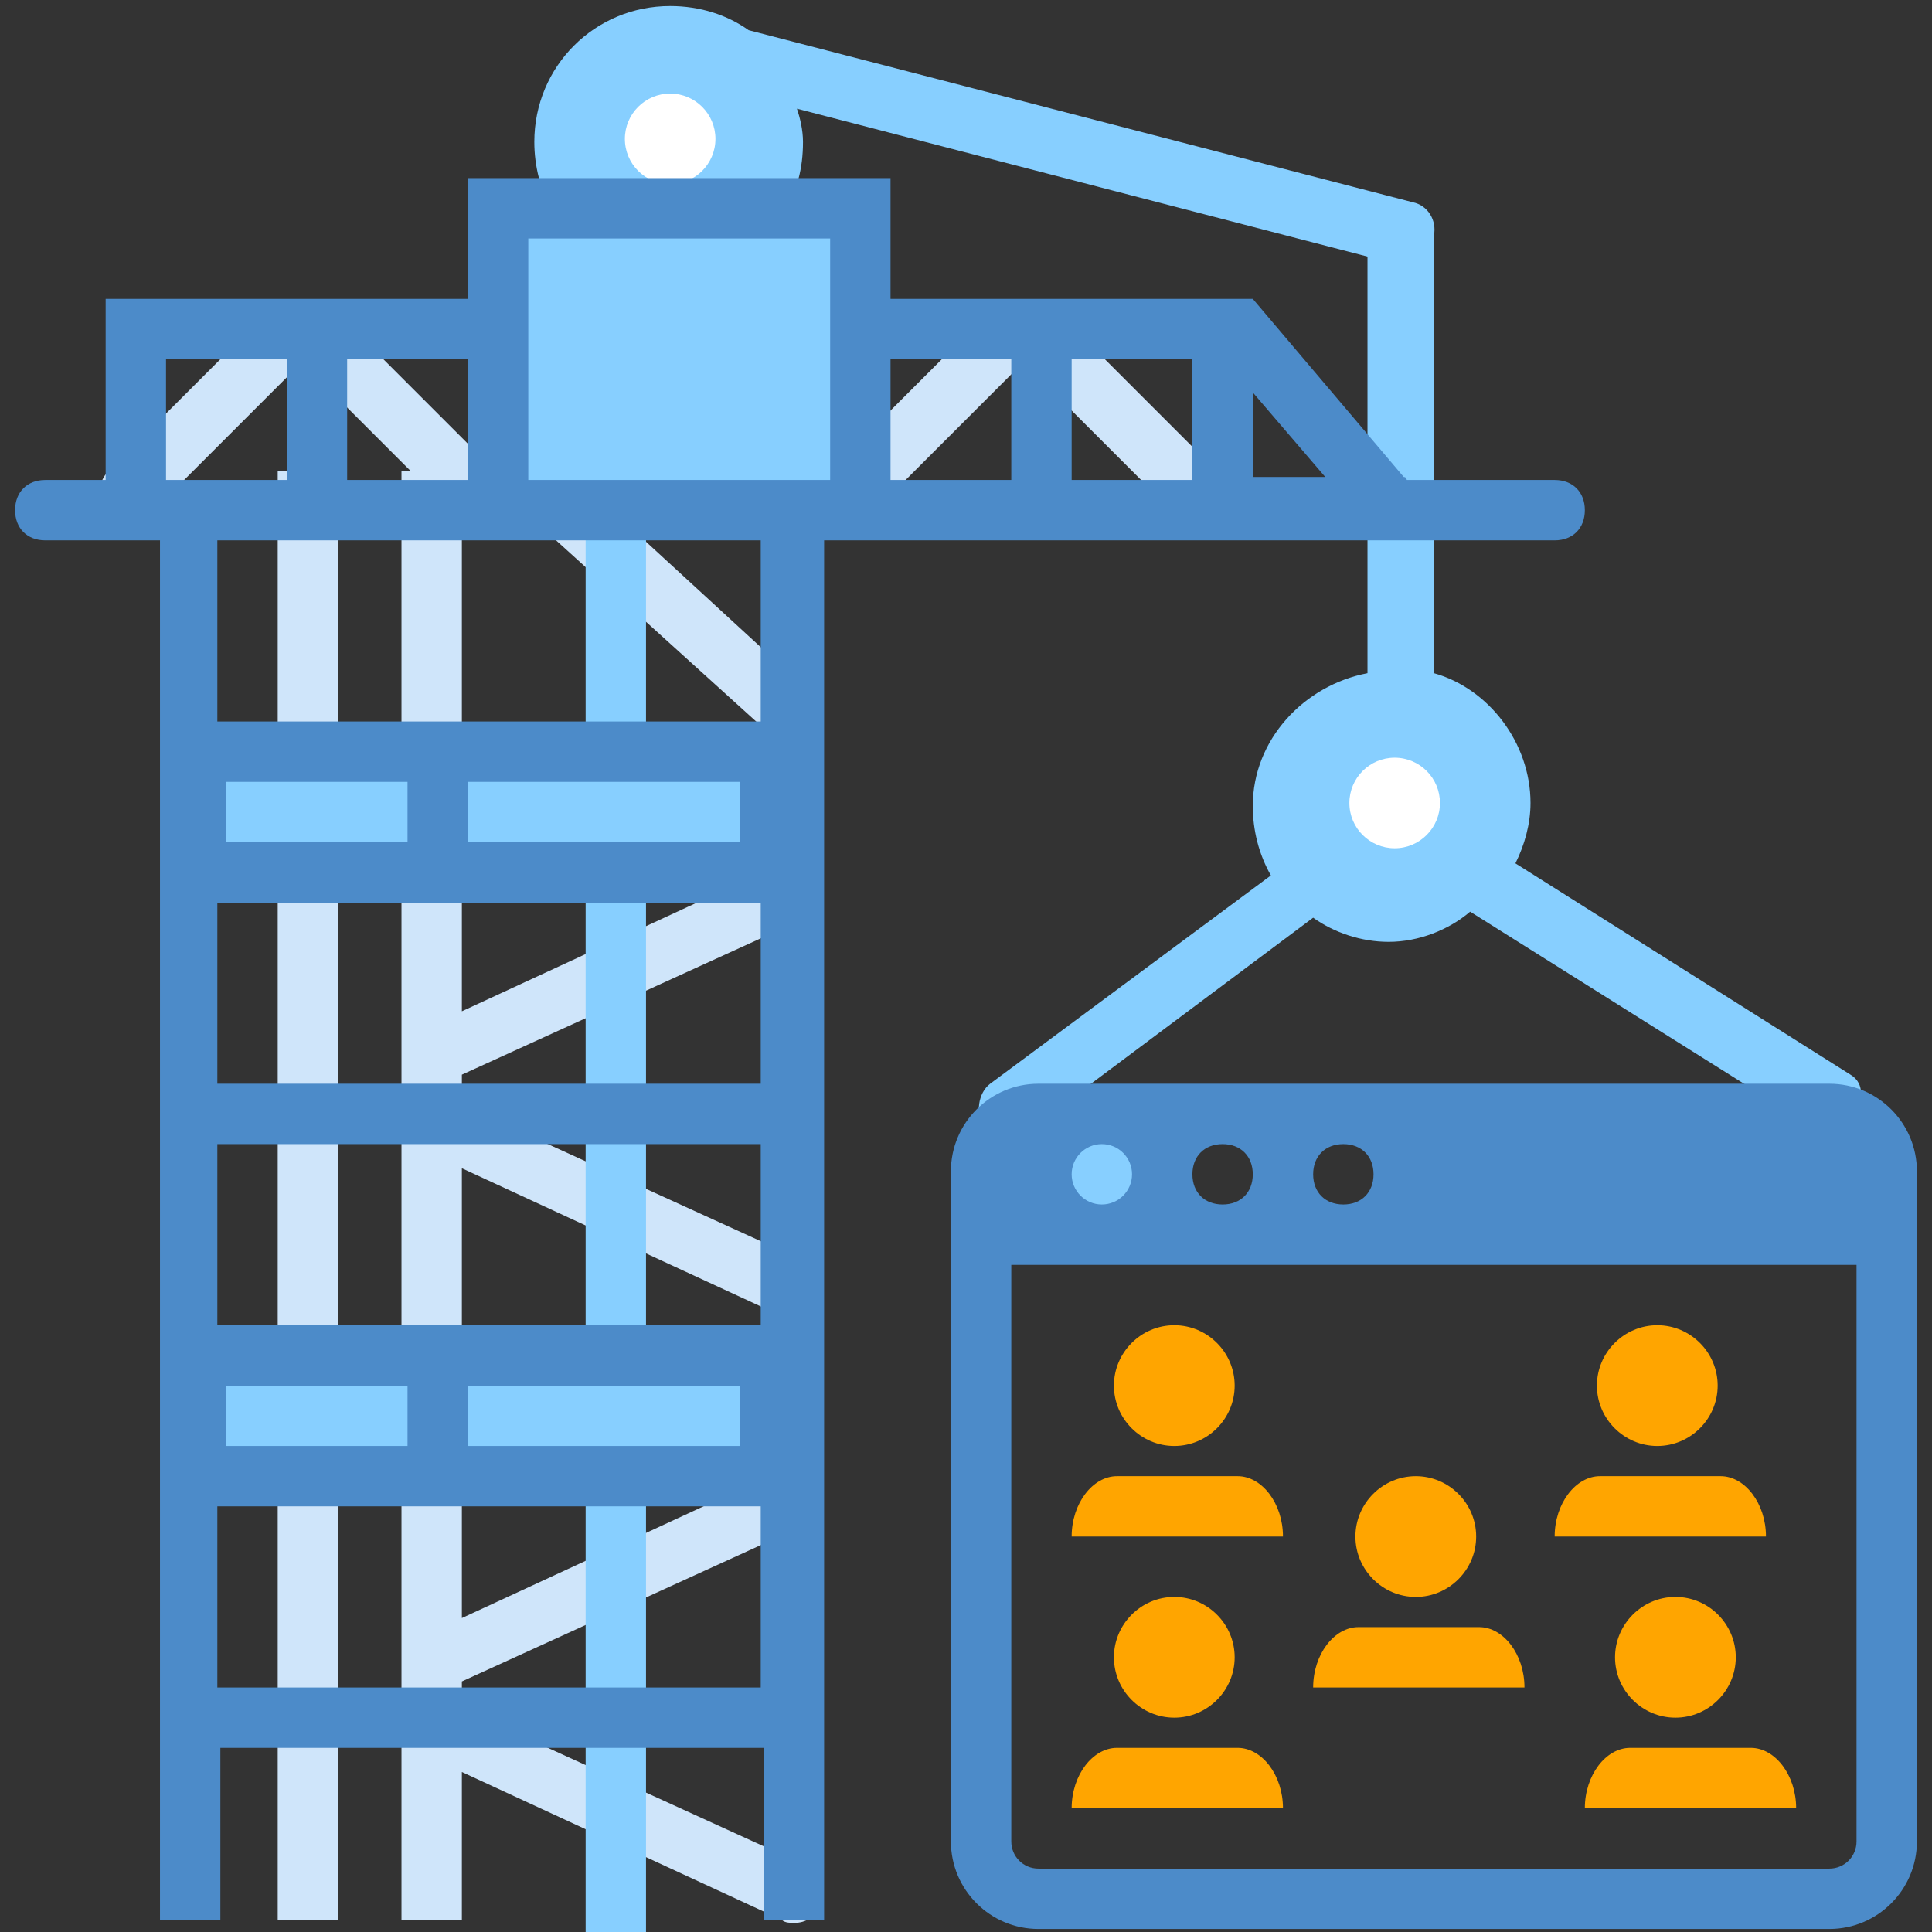
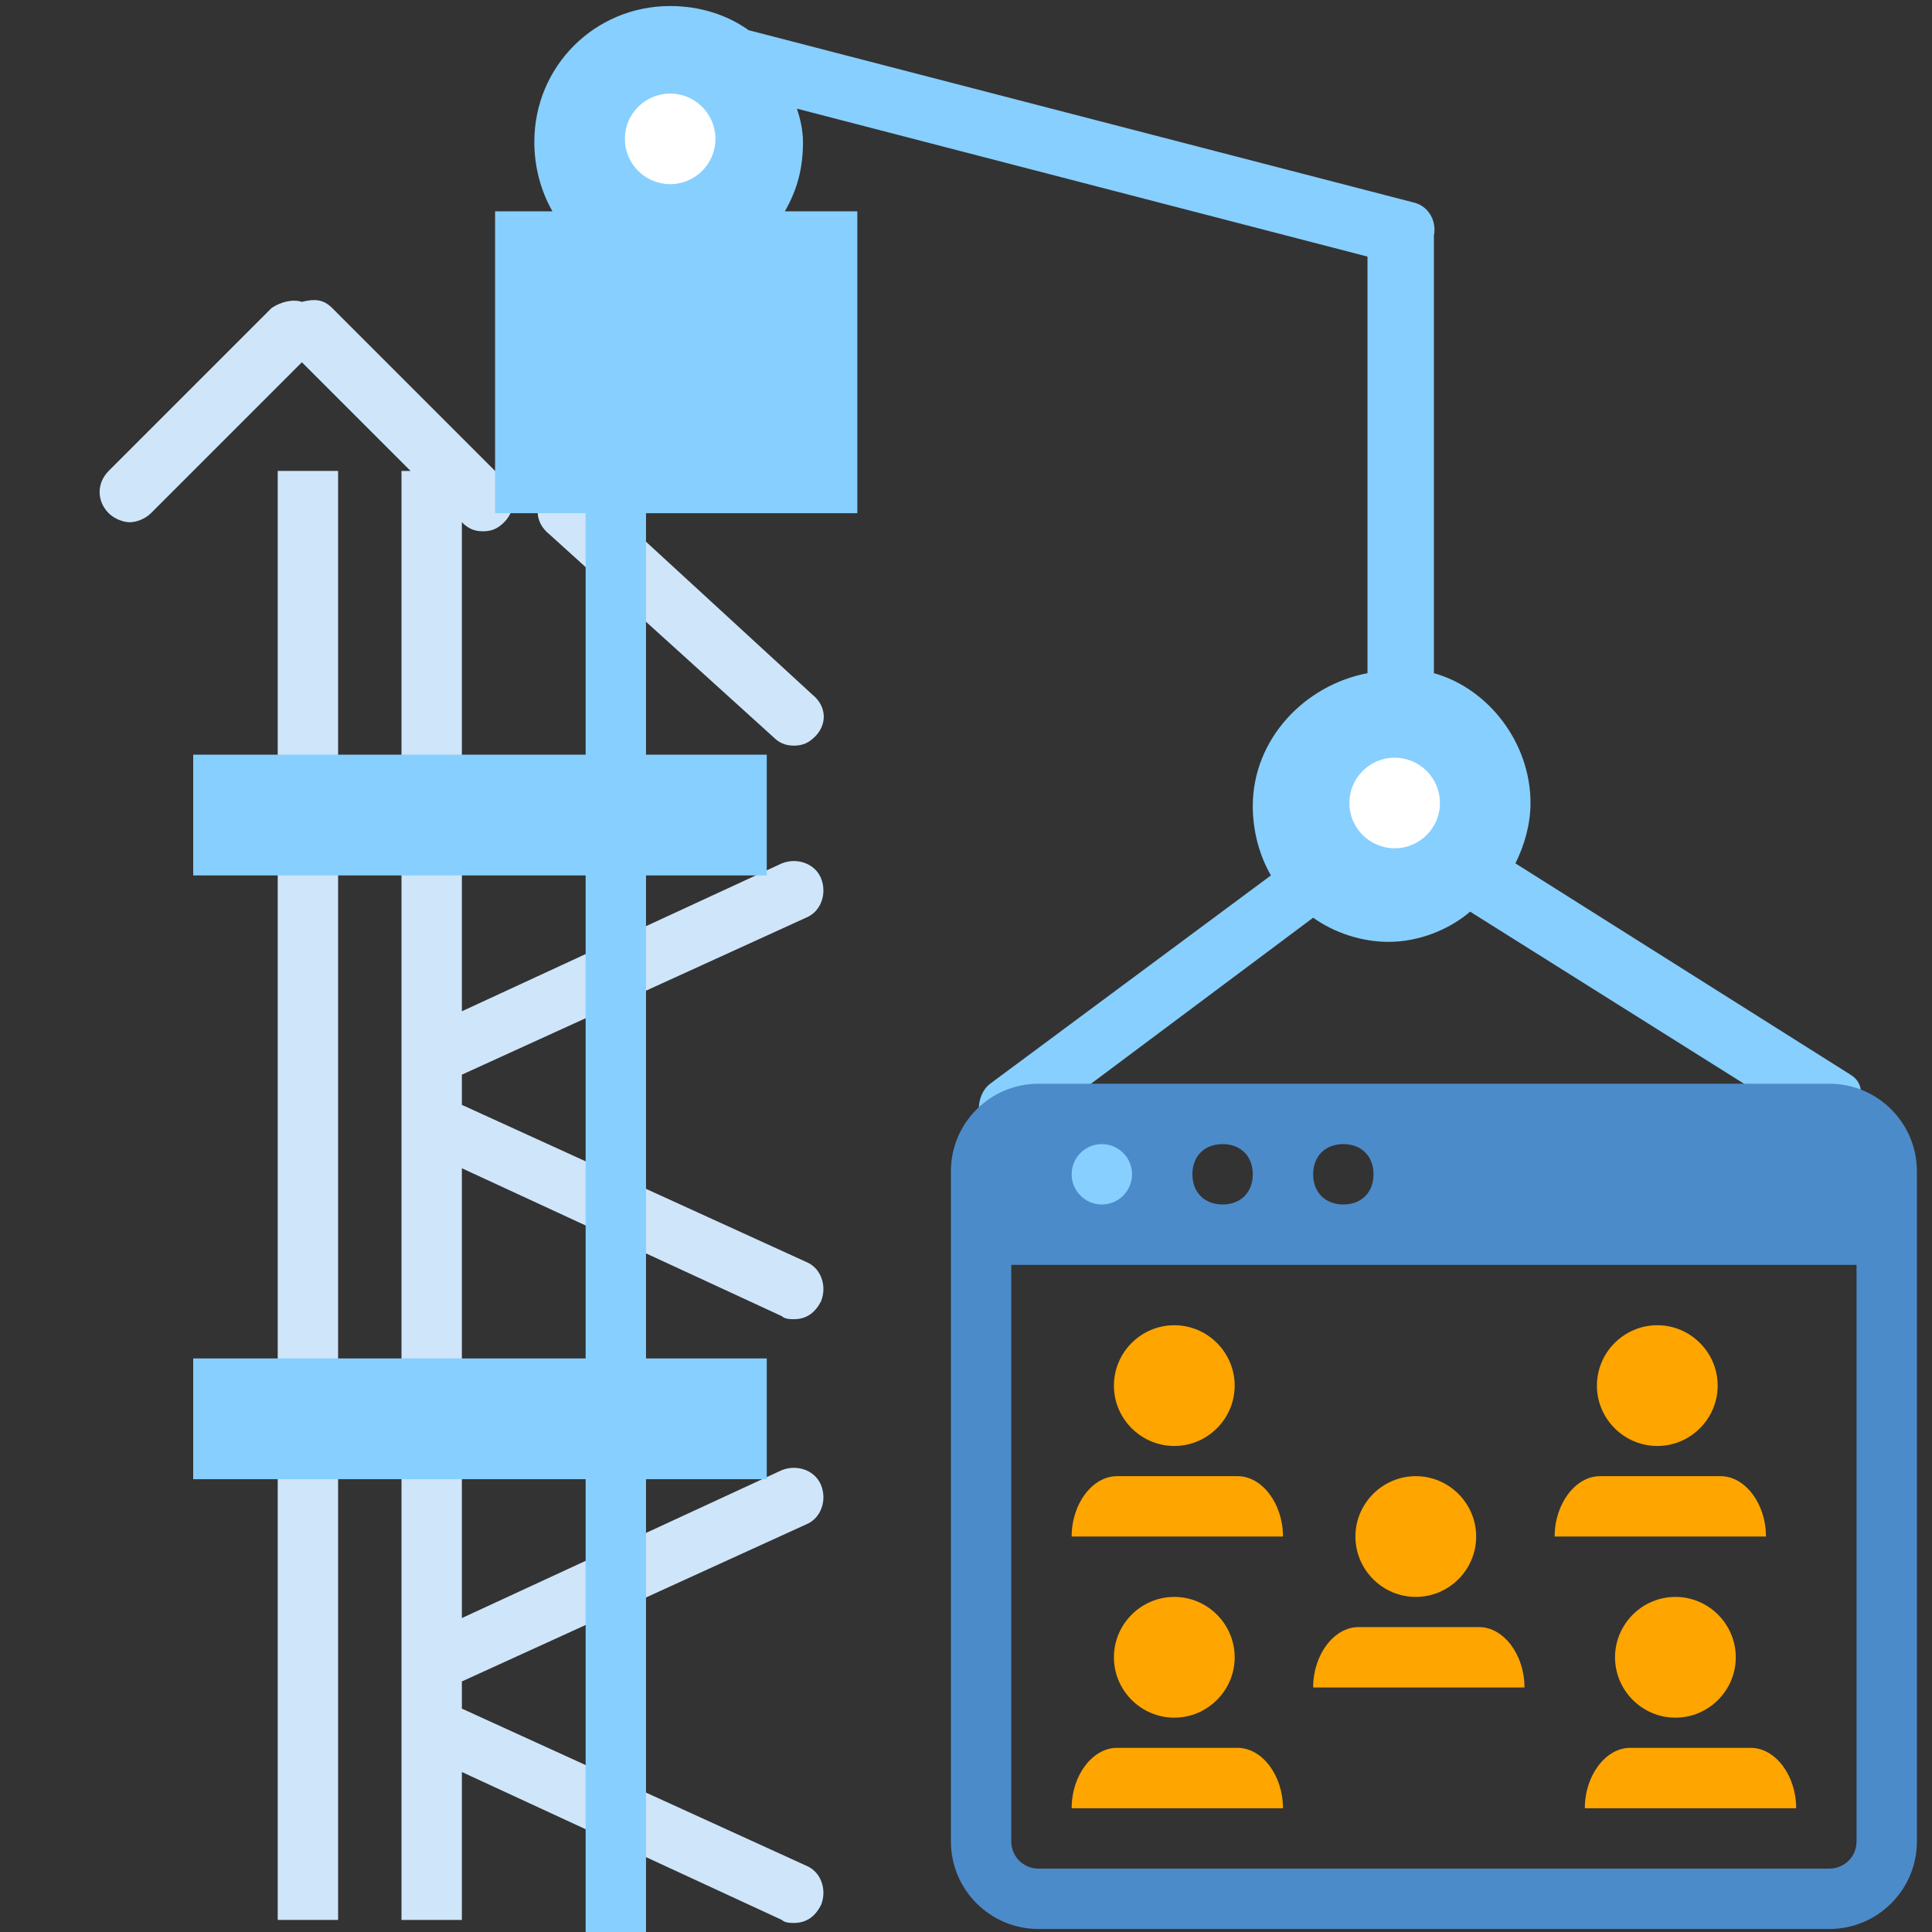
<svg xmlns="http://www.w3.org/2000/svg" version="1.1" x="0px" y="0px" viewBox="0 0 64 64" enable-background="new 0 0 64 64" xml:space="preserve">
  <rect x="0" y="0" width="64" height="64" fill="#333333" stroke="none" />
  <g id="casting">
</g>
  <g id="schedule">
</g>
  <g id="planning">
</g>
  <g id="budget">
</g>
  <g id="staffing">
</g>
  <g id="resource_management">
    <path fill="#CFE5FA" d="M25.6,24.4c0.2,0.2,0.4,0.3,0.7,0.3c0.3,0,0.5-0.1,0.7-0.3c0.4-0.4,0.4-1-0.1-1.4l-7.4-6.8   c-0.4-0.4-1-0.4-1.4,0.1c-0.4,0.4-0.4,1,0.1,1.4L25.6,24.4z" />
    <path fill="#CFE5FA" d="M15.3,35.6l11.4-5.2c0.5-0.2,0.7-0.8,0.5-1.3c-0.2-0.5-0.8-0.7-1.3-0.5l-10.6,4.9V17.3   c0.2,0.2,0.4,0.3,0.7,0.3c0.3,0,0.5-0.1,0.7-0.3c0.4-0.4,0.4-1,0-1.4l-5.7-5.7c-0.3-0.3-0.6-0.3-1-0.2c-0.3-0.1-0.7,0-1,0.2   l-5.4,5.4c-0.4,0.4-0.4,1,0,1.4c0.2,0.2,0.5,0.3,0.7,0.3S4.8,17.2,5,17l5-5l3.6,3.6h-0.3v48h2v-4.9l10.6,4.9   c0.1,0.1,0.3,0.1,0.4,0.1c0.4,0,0.7-0.2,0.9-0.6c0.2-0.5,0-1.1-0.5-1.3l-11.4-5.2c0,0,0,0,0,0v-0.9c0,0,0,0,0,0l11.4-5.2   c0.5-0.2,0.7-0.8,0.5-1.3c-0.2-0.5-0.8-0.7-1.3-0.5l-10.6,4.9V38.7l10.6,4.9c0.1,0.1,0.3,0.1,0.4,0.1c0.4,0,0.7-0.2,0.9-0.6   c0.2-0.5,0-1.1-0.5-1.3l-11.4-5.2c0,0,0,0,0,0L15.3,35.6C15.3,35.6,15.3,35.6,15.3,35.6z" />
-     <path fill="#CFE5FA" d="M40.6,15.9l-5.7-5.7c-0.3-0.3-0.6-0.3-1-0.2c-0.3-0.1-0.7,0-1,0.2l-5.7,5.7c-0.4,0.4-0.4,1,0,1.4   c0.2,0.2,0.5,0.3,0.7,0.3s0.5-0.1,0.7-0.3l5.3-5.3l5.3,5.3c0.2,0.2,0.5,0.3,0.7,0.3s0.5-0.1,0.7-0.3C41,16.9,41,16.3,40.6,15.9z" />
    <rect x="9.2" y="15.6" fill="#CFE5FA" width="2" height="48" />
    <path fill="#87CFFF" d="M61.3,35.6l-11.1-7c0.3-0.6,0.5-1.3,0.5-2c0-2-1.4-3.8-3.2-4.3V7.9c0,0,0-0.1,0-0.1c0.1-0.5-0.2-1-0.7-1.1   L24.8,1c-0.7-0.5-1.6-0.8-2.6-0.8c-2.5,0-4.5,2-4.5,4.5c0,0.8,0.2,1.6,0.6,2.3h-1.9v10h3v8h-13v4h13v16h-13v4h13v15h2v-15h4v-4h-4   v-16h4v-4h-4v-8h7v-10h-2.4c0.4-0.7,0.6-1.4,0.6-2.3c0-0.4-0.1-0.8-0.2-1.1l18.9,4.9v13.8c-2.1,0.4-3.8,2.2-3.8,4.4   c0,0.8,0.2,1.6,0.6,2.3l-9.3,6.9c-0.4,0.3-0.5,1-0.2,1.4c0.2,0.3,0.5,0.4,0.8,0.4c0.2,0,0.4-0.1,0.6-0.2l9.5-7.1   c0.7,0.5,1.6,0.8,2.5,0.8c1,0,2-0.4,2.7-1l11.3,7.1c0.5,0.3,1.1,0.2,1.4-0.3S61.8,35.9,61.3,35.6z" />
    <circle fill="#FFFFFF" cx="22.2" cy="4.6" r="1.5" />
    <circle fill="#FFFFFF" cx="46.2" cy="26.6" r="1.5" />
-     <path fill="#4C8BC9" d="M51.5,15.9h-4.9c0,0,0-0.1-0.1-0.1l-5-5.9h-6h-2h-4v-4h-14v4h-4h-2h-6v6h-2c-0.6,0-1,0.4-1,1s0.4,1,1,1h2   h1.8v45.7h2v-5.7h18v5.7h2V17.9h0.2h2h4h2h6h10c0.6,0,1-0.4,1-1S52.1,15.9,51.5,15.9z M11.5,11.9h4v4h-4V11.9z M5.5,11.9h4v4h-4   V11.9z M25.2,55.9h-18v-6h6.2h2h9.8V55.9z M7.5,47.9v-2h6v2H7.5z M15.5,47.9v-2h9v2H15.5z M25.2,43.9h-9.8h-2H7.2v-6h18V43.9z    M25.2,35.9h-18v-6h6.2h2h9.8V35.9z M7.5,27.9v-2h6v2H7.5z M15.5,27.9v-2h9v2H15.5z M25.2,23.9h-9.8h-2H7.2v-6h2.2h2h4h2h7.8V23.9z    M27.5,9.9v6h-10v-6v-2h10V9.9z M33.5,15.9h-4v-4h4V15.9z M39.5,15.9h-4v-4h4V15.9z M41.5,15.9V13l2.4,2.8H41.5z" />
    <path fill="#4C8BC9" d="M60.6,35.9H34.4c-1.6,0-2.9,1.3-2.9,2.9V61c0,1.6,1.3,2.9,2.9,2.9h26.2c1.6,0,2.9-1.3,2.9-2.9V38.8   C63.5,37.2,62.2,35.9,60.6,35.9z M44.5,37.9c0.6,0,1,0.4,1,1c0,0.6-0.4,1-1,1c-0.6,0-1-0.4-1-1C43.5,38.3,43.9,37.9,44.5,37.9z    M40.5,37.9c0.6,0,1,0.4,1,1c0,0.6-0.4,1-1,1c-0.6,0-1-0.4-1-1C39.5,38.3,39.9,37.9,40.5,37.9z M61.5,61c0,0.5-0.4,0.9-0.9,0.9   H34.4c-0.5,0-0.9-0.4-0.9-0.9V41.9h28V61z" />
    <circle fill="#87CFFF" cx="36.5" cy="38.9" r="1" />
    <path fill="#FFA500" d="M57.5,54.9c0,1.1-0.9,2-2,2c-1.1,0-2-0.9-2-2s0.9-2,2-2C56.6,52.9,57.5,53.8,57.5,54.9z" />
    <path fill="#FFA500" d="M36.9,54.9c0,1.1,0.9,2,2,2c1.1,0,2-0.9,2-2s-0.9-2-2-2C37.8,52.9,36.9,53.8,36.9,54.9z" />
    <path fill="#FFA500" d="M36.9,45.9c0,1.1,0.9,2,2,2c1.1,0,2-0.9,2-2s-0.9-2-2-2C37.8,43.9,36.9,44.8,36.9,45.9z" />
    <path fill="#FFA500" d="M52.9,45.9c0,1.1,0.9,2,2,2c1.1,0,2-0.9,2-2s-0.9-2-2-2C53.8,43.9,52.9,44.8,52.9,45.9z" />
    <path fill="#FFA500" d="M35.5,59.9L35.5,59.9c0-1.1,0.7-2,1.5-2h4c0.8,0,1.5,0.9,1.5,2l0,0" />
    <path fill="#FFA500" d="M52.5,59.9L52.5,59.9c0-1.1,0.7-2,1.5-2h4c0.8,0,1.5,0.9,1.5,2l0,0" />
    <path fill="#FFA500" d="M51.5,50.9L51.5,50.9c0-1.1,0.7-2,1.5-2h4c0.8,0,1.5,0.9,1.5,2l0,0" />
    <path fill="#FFA500" d="M44.9,50.9c0,1.1,0.9,2,2,2c1.1,0,2-0.9,2-2s-0.9-2-2-2C45.8,48.9,44.9,49.8,44.9,50.9z" />
    <path fill="#FFA500" d="M43.5,55.9L43.5,55.9c0-1.1,0.7-2,1.5-2h4c0.8,0,1.5,0.9,1.5,2l0,0" />
    <path fill="#FFA500" d="M35.5,50.9L35.5,50.9c0-1.1,0.7-2,1.5-2h4c0.8,0,1.5,0.9,1.5,2l0,0" />
  </g>
  <g id="crowd_casting">
    <g id="Layer_2">
	</g>
  </g>
  <g id="audience_management">
</g>
  <g id="non_scripted">
</g>
  <g id="audience_content">
</g>
</svg>